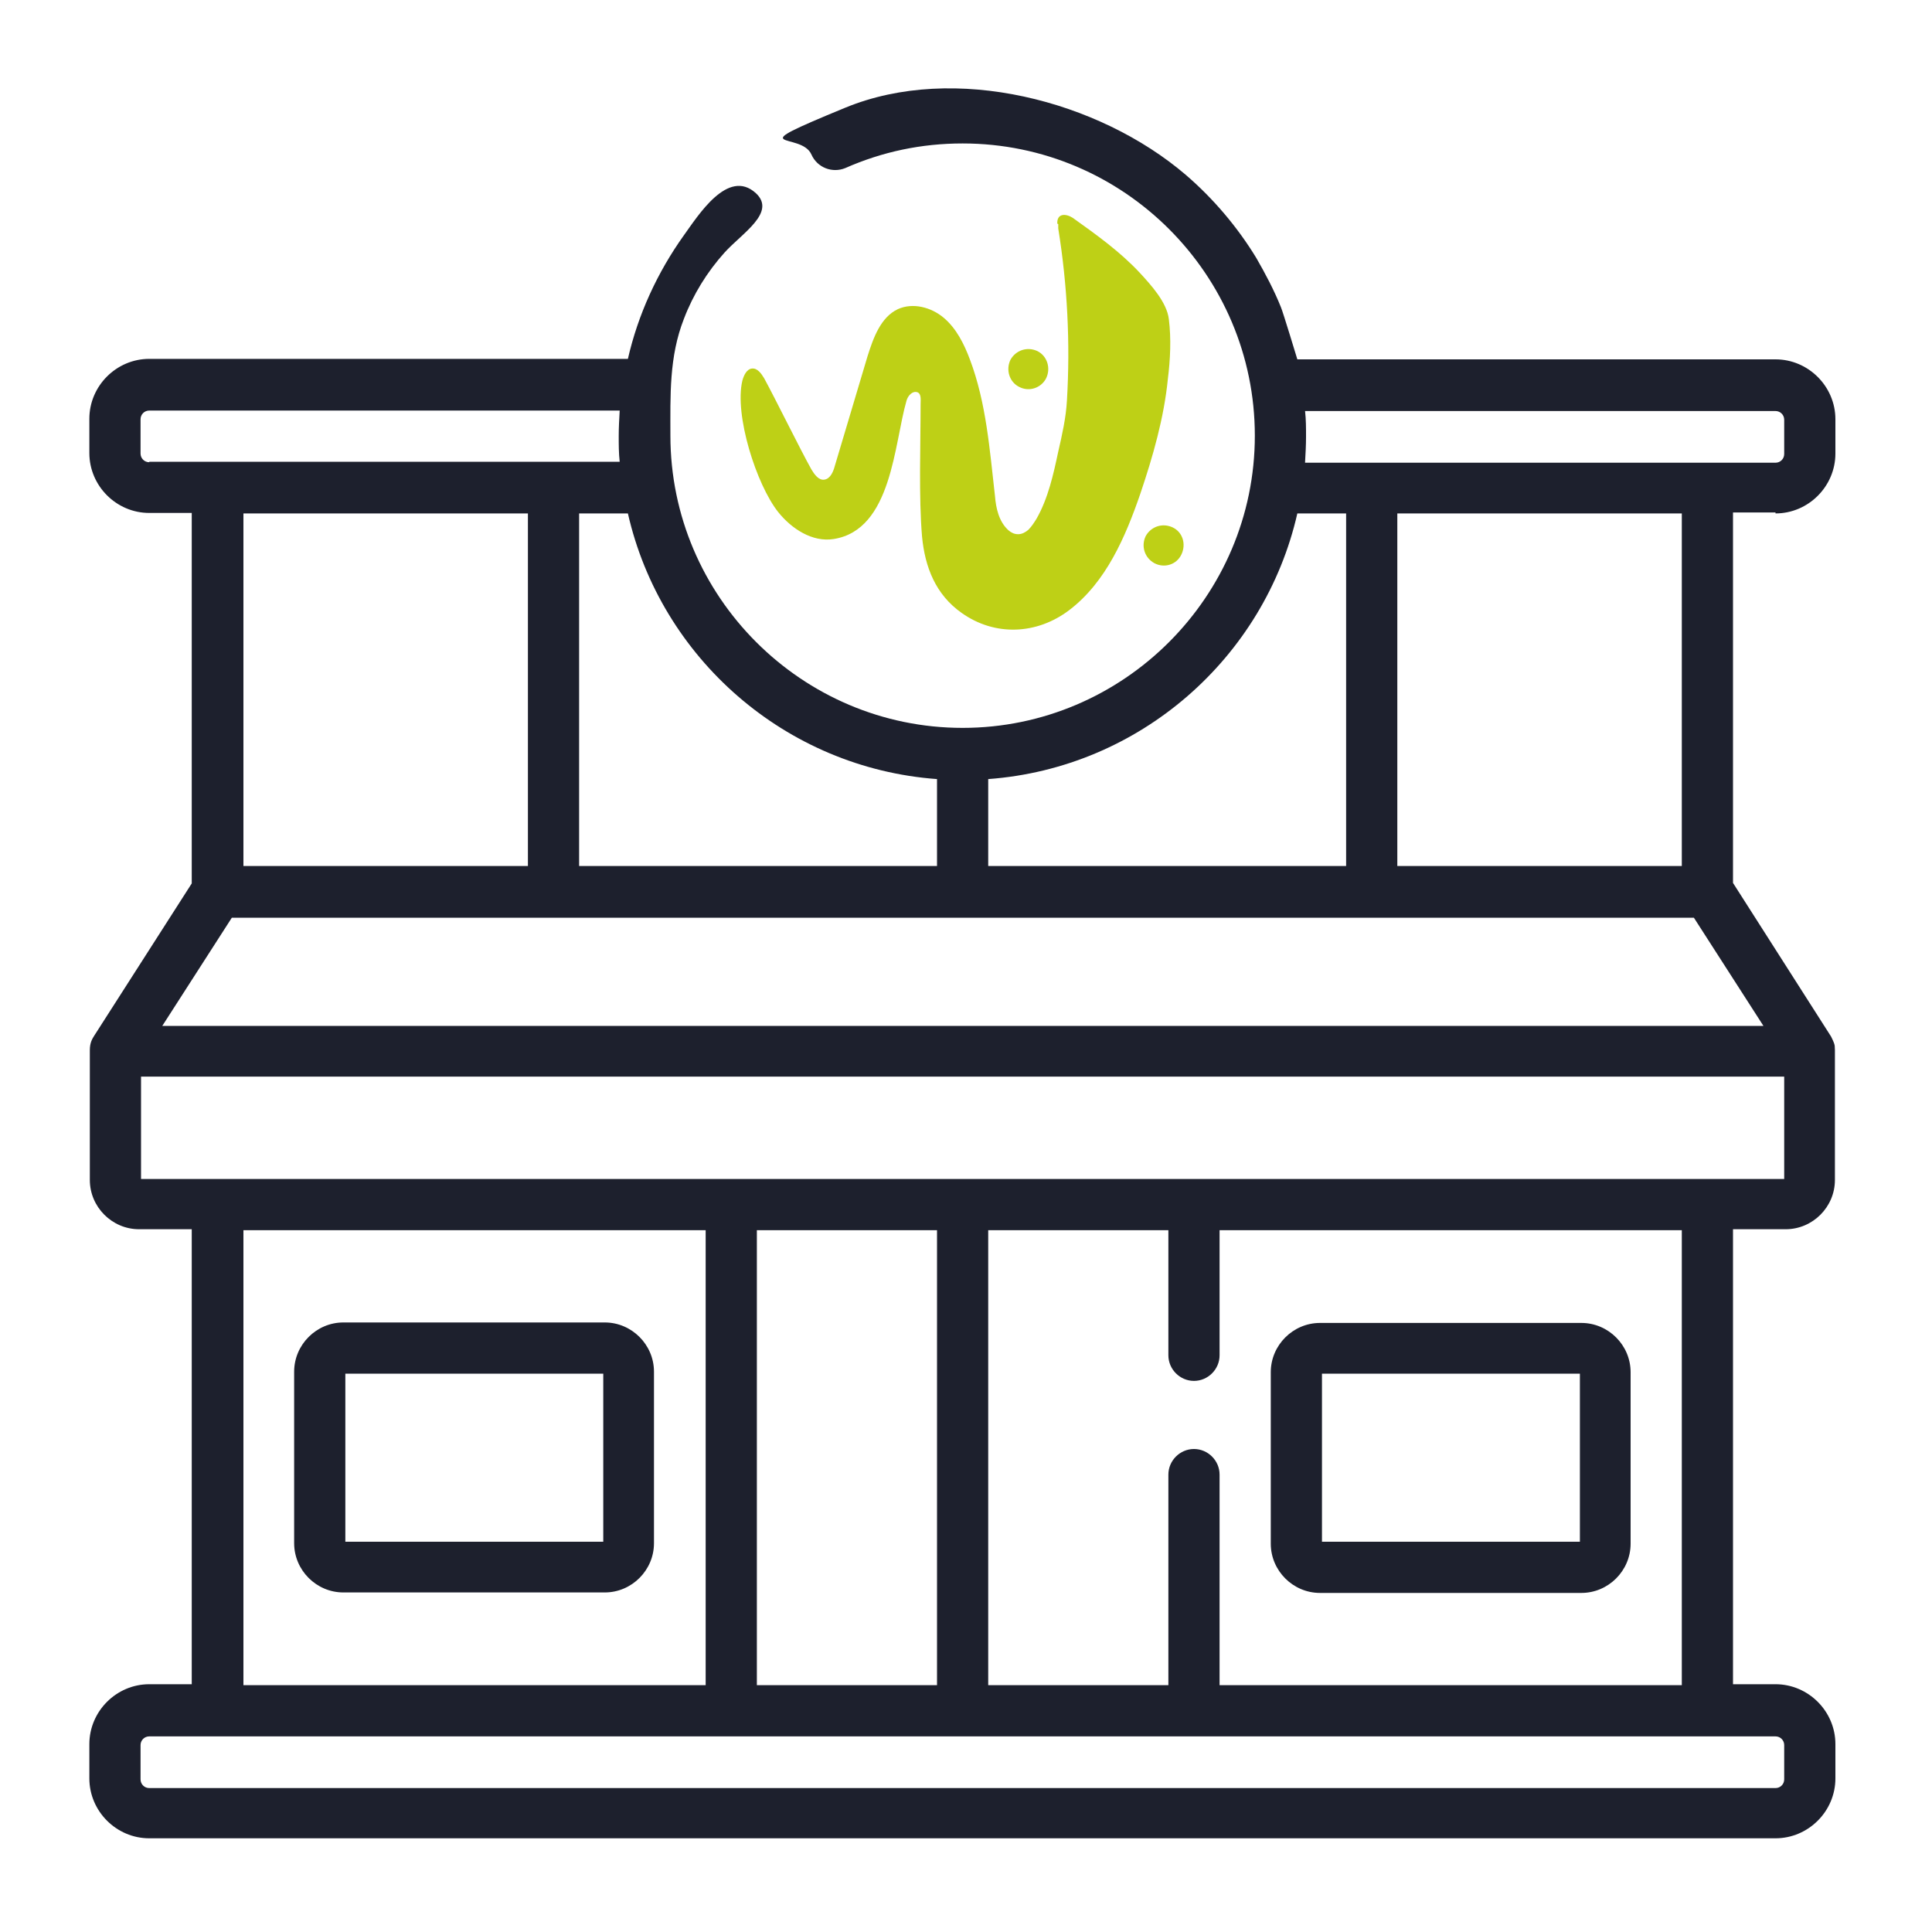
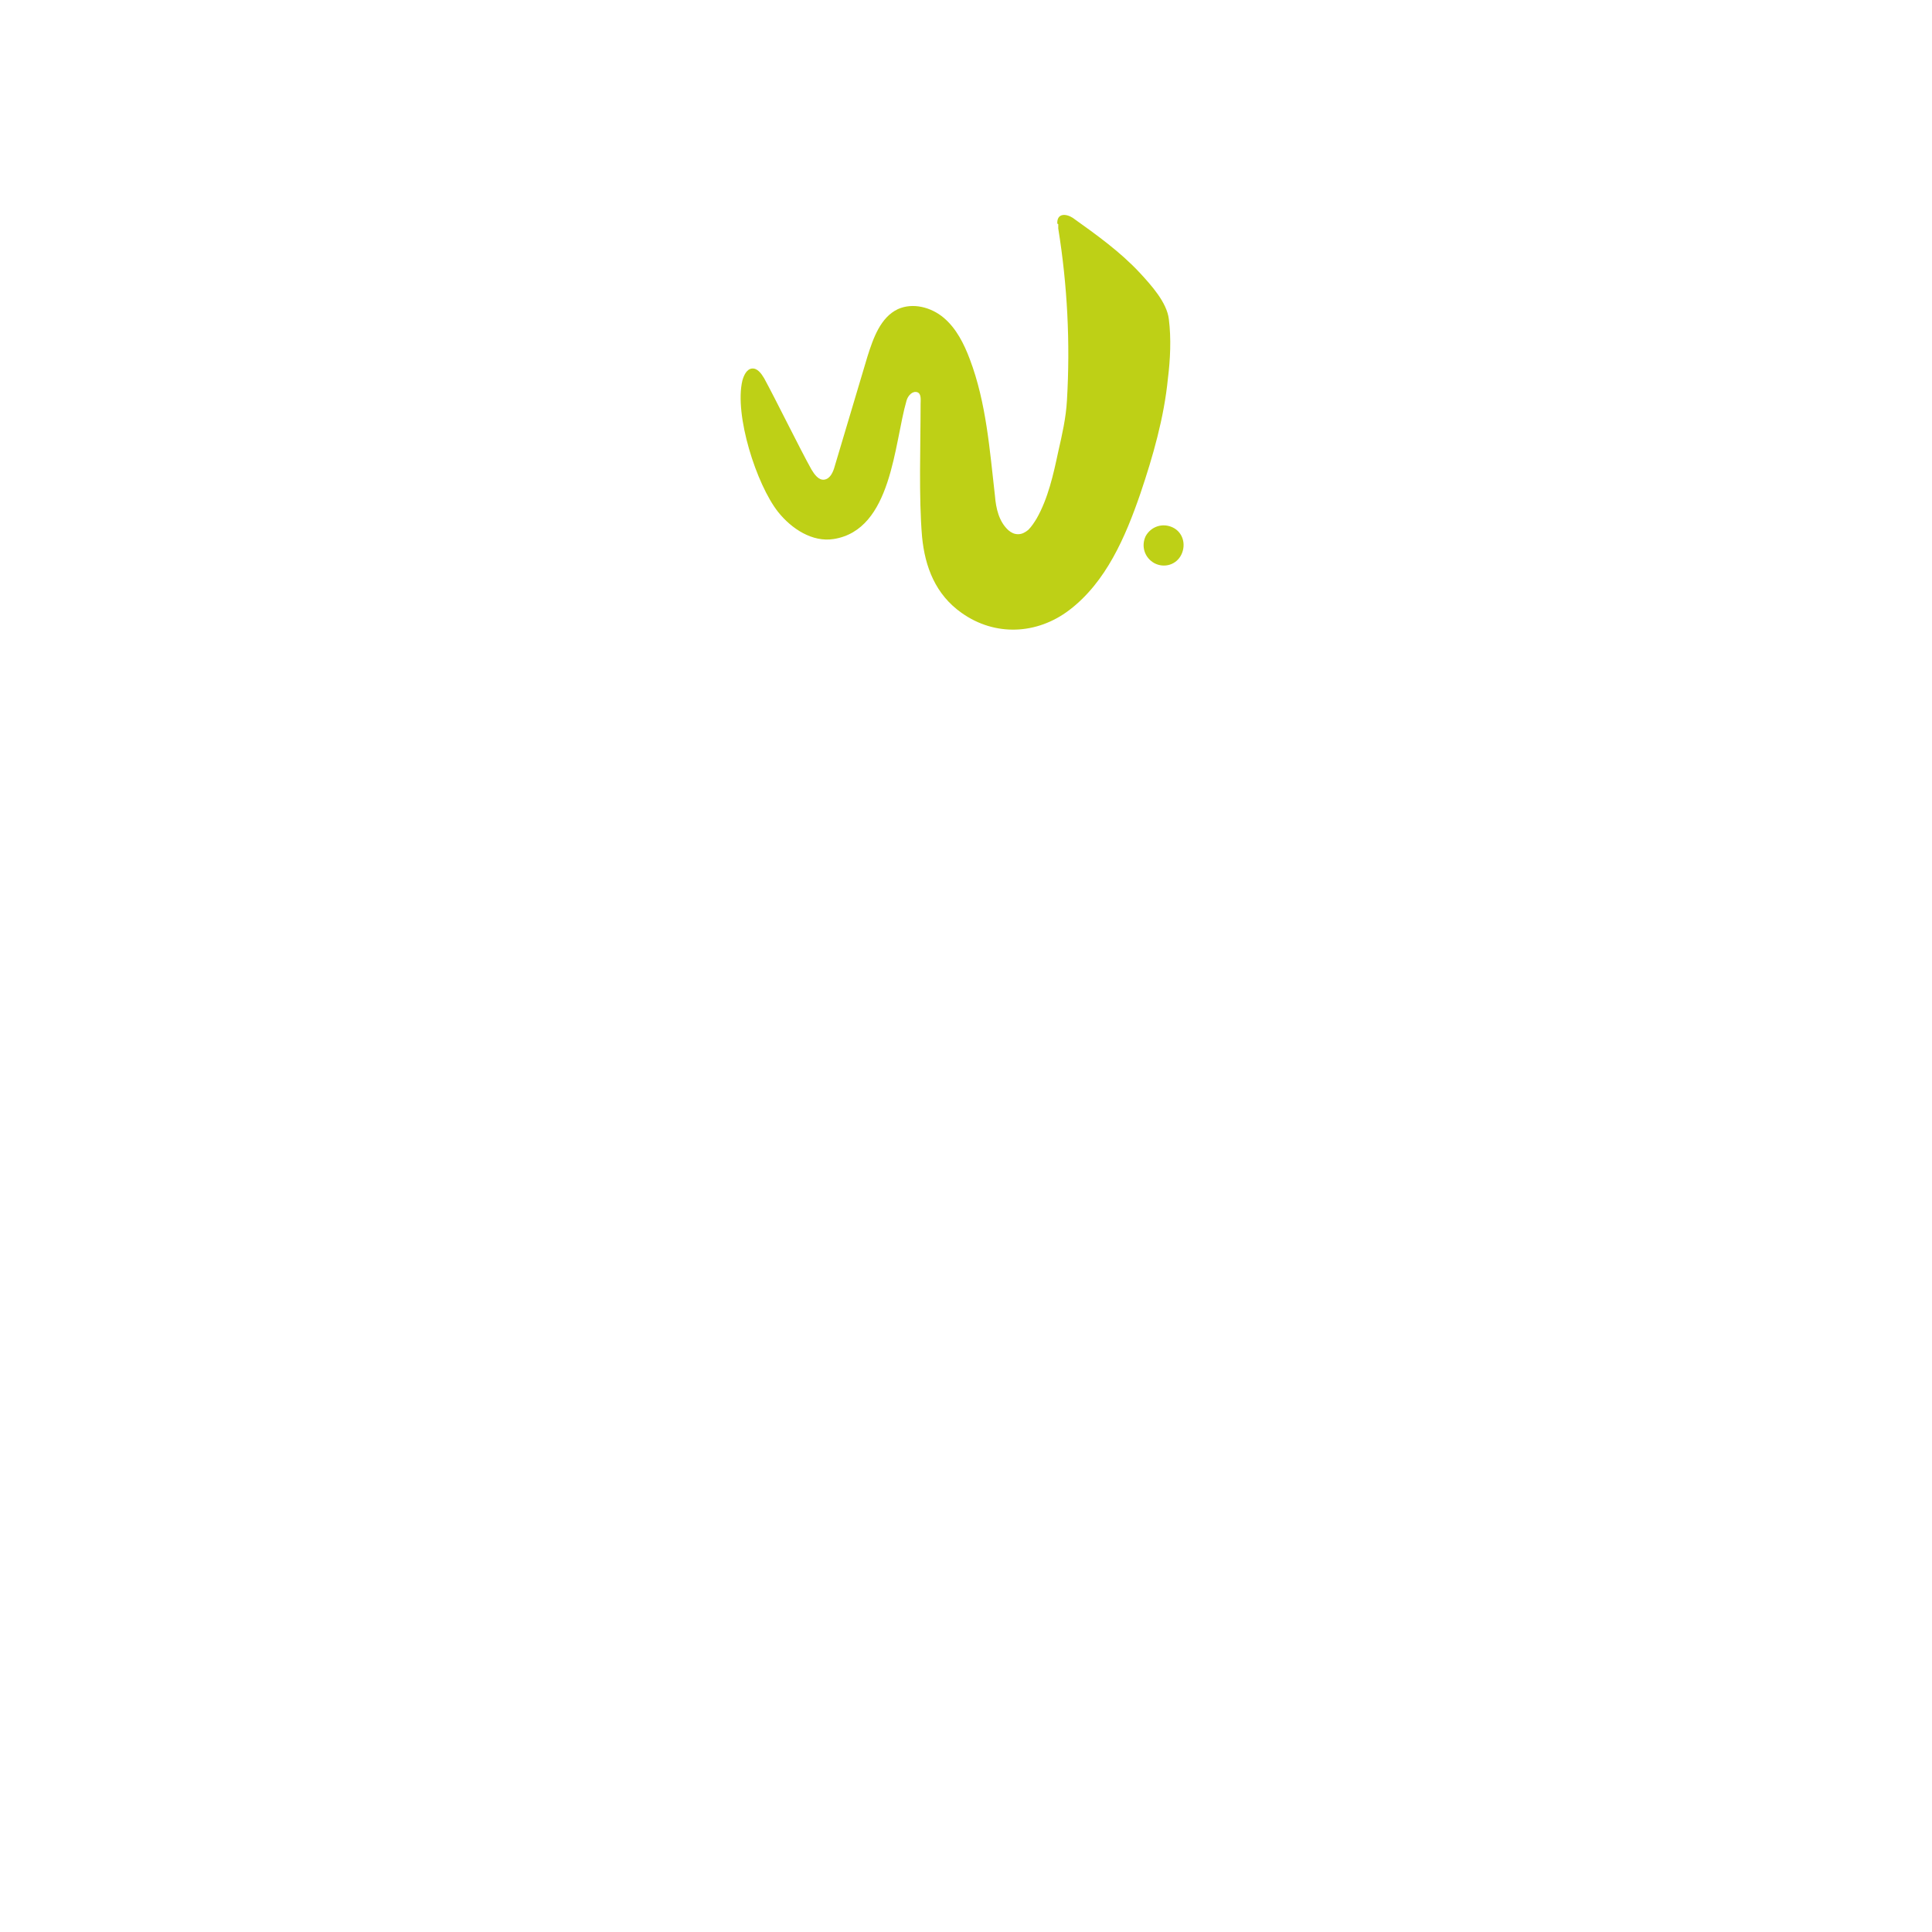
<svg xmlns="http://www.w3.org/2000/svg" id="Calque_1" version="1.1" viewBox="0 0 400 400">
  <defs>
    <style>
      .st0 {
        fill: #bed016;
      }

      .st1 {
        fill: #1d202d;
      }
    </style>
  </defs>
-   <path class="st1" d="M367.6,106.3c6.8,0,12.4-5.6,12.4-12.4v-7.1c0-6.8-5.6-12.4-12.4-12.4h-99c0,0-3-9.9-3.4-10.8-1.4-3.5-3.2-6.9-5.1-10.2-3.9-6.4-8.9-12.3-14.6-17.2-18-15.4-47.9-23.2-70.5-13.9s-9.1,4.8-7,9.7c1.2,2.7,4.3,3.9,7,2.8,7.7-3.4,15.8-5.1,24.3-5.1,33.4,0,60.5,27.2,60.5,60.5s-27.2,60.5-60.5,60.5-60.5-27.2-60.5-60.5c0-8.3-.3-16.3,2.8-24.2,1.9-5,4.8-9.7,8.4-13.7s10.8-8.3,6.5-12.3c-5.8-5.3-12,4.7-14.9,8.7-5.5,7.7-9.5,16.4-11.6,25.6H30.9c-6.8,0-12.4,5.6-12.4,12.4v7.1c0,6.8,5.6,12.4,12.4,12.4h8.8v76.7l-20.3,31.7c-.3.5-.8,1.3-.8,2.8v26.9c0,5.6,4.6,10.2,10.2,10.2h10.9v94.2h-8.8c-6.8,0-12.4,5.6-12.4,12.4v7.1c0,6.8,5.6,12.4,12.4,12.4h336.7c6.8,0,12.4-5.6,12.4-12.4v-7.1c0-6.8-5.6-12.4-12.4-12.4h-8.8v-94.2h10.9c5.6,0,10.2-4.6,10.2-10.2v-26.9c-.1-.9.2-.8-.8-2.8l-20.3-31.8v-76.7h8.8ZM204.6,161.3c31.4-2.3,57.2-25.1,64-55h10.1v73h-74.1v-18ZM130,106.3c6.8,29.9,32.6,52.7,64,55v18h-74.1v-73s10.1,0,10.1,0ZM30.9,95.7c-1,0-1.8-.8-1.8-1.8v-7.1c0-1,.8-1.8,1.8-1.8h97.4c-.1,1.8-.2,3.5-.2,5.3s0,3.5.2,5.3H30.9ZM109.3,106.3v73h-58.9v-73s58.9,0,58.9,0ZM367.6,359.5c1,0,1.8.8,1.8,1.8v7.1c0,1-.8,1.8-1.8,1.8H30.9c-1,0-1.8-.8-1.8-1.8v-7.1c0-1,.8-1.8,1.8-1.8h336.7ZM50.4,348.9v-94.2h95.7v94.2H50.4ZM156.7,348.9v-94.2h37.3v94.2h-37.3ZM247.2,285.9c2.9,0,5.3-2.4,5.3-5.3v-25.9h95.7v94.2h-95.7v-43.6c0-2.9-2.4-5.3-5.3-5.3s-5.3,2.4-5.3,5.3v43.6h-37.3v-94.2h37.3v25.9c0,2.9,2.4,5.3,5.3,5.3h0ZM369.4,244.1H29.2v-21.2h340.2v21.2ZM365,212.4H33.6l14.4-22.4h302.7l14.4,22.4ZM289.3,179.3v-73h58.9v73h-58.9ZM270.2,95.7c.1-1.8.2-3.5.2-5.3s0-3.5-.2-5.3h97.4c1,0,1.8.8,1.8,1.8v7.1c0,1-.8,1.8-1.8,1.8h-97.4ZM125.2,273.8h-54.1c-5.6,0-10.2,4.6-10.2,10.2v35.5c0,5.6,4.6,10.2,10.2,10.2h54.1c5.6,0,10.2-4.6,10.2-10.2v-35.5c0-5.6-4.6-10.2-10.2-10.2ZM124.9,319.2h-53.4v-34.8h53.4v34.8ZM273.3,329.8h54.1c5.6,0,10.2-4.6,10.2-10.2v-35.5c0-5.6-4.6-10.2-10.2-10.2h-54.1c-5.6,0-10.2,4.6-10.2,10.2v35.5c0,5.6,4.6,10.2,10.2,10.2ZM273.7,284.4h53.4v34.8h-53.4v-34.8Z" />
  <g>
    <path class="st0" d="M219.1,46.4c0,.3,0,.6,0,.9,1.9,11.8,2.5,23.7,1.8,35.6-.2,3.6-1,7.1-1.8,10.6-1,4.7-2.1,9.7-4.5,13.9-.5.8-1,1.6-1.7,2.3-.6.5-1.3.9-2.1.9s-1.4-.3-2-.8c-2-1.8-2.6-4.6-2.8-7.1-1.1-9.6-1.8-19.3-5.2-28.3-1.2-3.2-2.8-6.4-5.4-8.6-2.6-2.2-6.4-3.2-9.5-1.8-3.6,1.7-5.1,6-6.3,9.8-2.3,7.6-4.5,15.2-6.8,22.8-.3,1.1-.9,2.5-2.1,2.7-1.2.2-2.1-1.1-2.7-2.1-2.3-4.1-7.5-14.7-9.8-18.9-.6-1-1.4-2.1-2.5-2-1.1.1-1.7,1.4-2,2.5-1.7,7.1,2.9,21.5,7.4,27.2,2.8,3.5,7.1,6.3,11.5,5.6,12.1-1.9,12.5-19.8,15.1-28.7.3-1,1.2-2,2.2-1.7.9.3.7,1.6.7,2.5,0,8.3-.4,19.2.3,27.4.6,6.3,2.8,12,8.2,15.8,6.9,4.9,15.6,4.5,22.3-.6,7.6-5.8,11.6-15.1,14.7-24.1,2.6-7.7,4.9-15.7,5.7-23.8.5-4,.7-8.3.2-12.3-.4-3.5-3.7-7.1-6-9.6-4.1-4.4-9-7.9-13.9-11.4-1.4-.9-3.3-1-3.2,1.2" />
    <path class="st0" d="M239,116.6c-2-1.1-2.8-3.5-1.8-5.6,1.1-2,3.5-2.8,5.6-1.8s2.8,3.5,1.8,5.6-3.5,2.9-5.6,1.8" />
-     <path class="st0" d="M211,80.1c-2-1-2.8-3.5-1.8-5.6,1.1-2,3.5-2.8,5.6-1.8,2,1,2.8,3.5,1.8,5.6-1,2-3.5,2.9-5.6,1.8" />
  </g>
</svg>